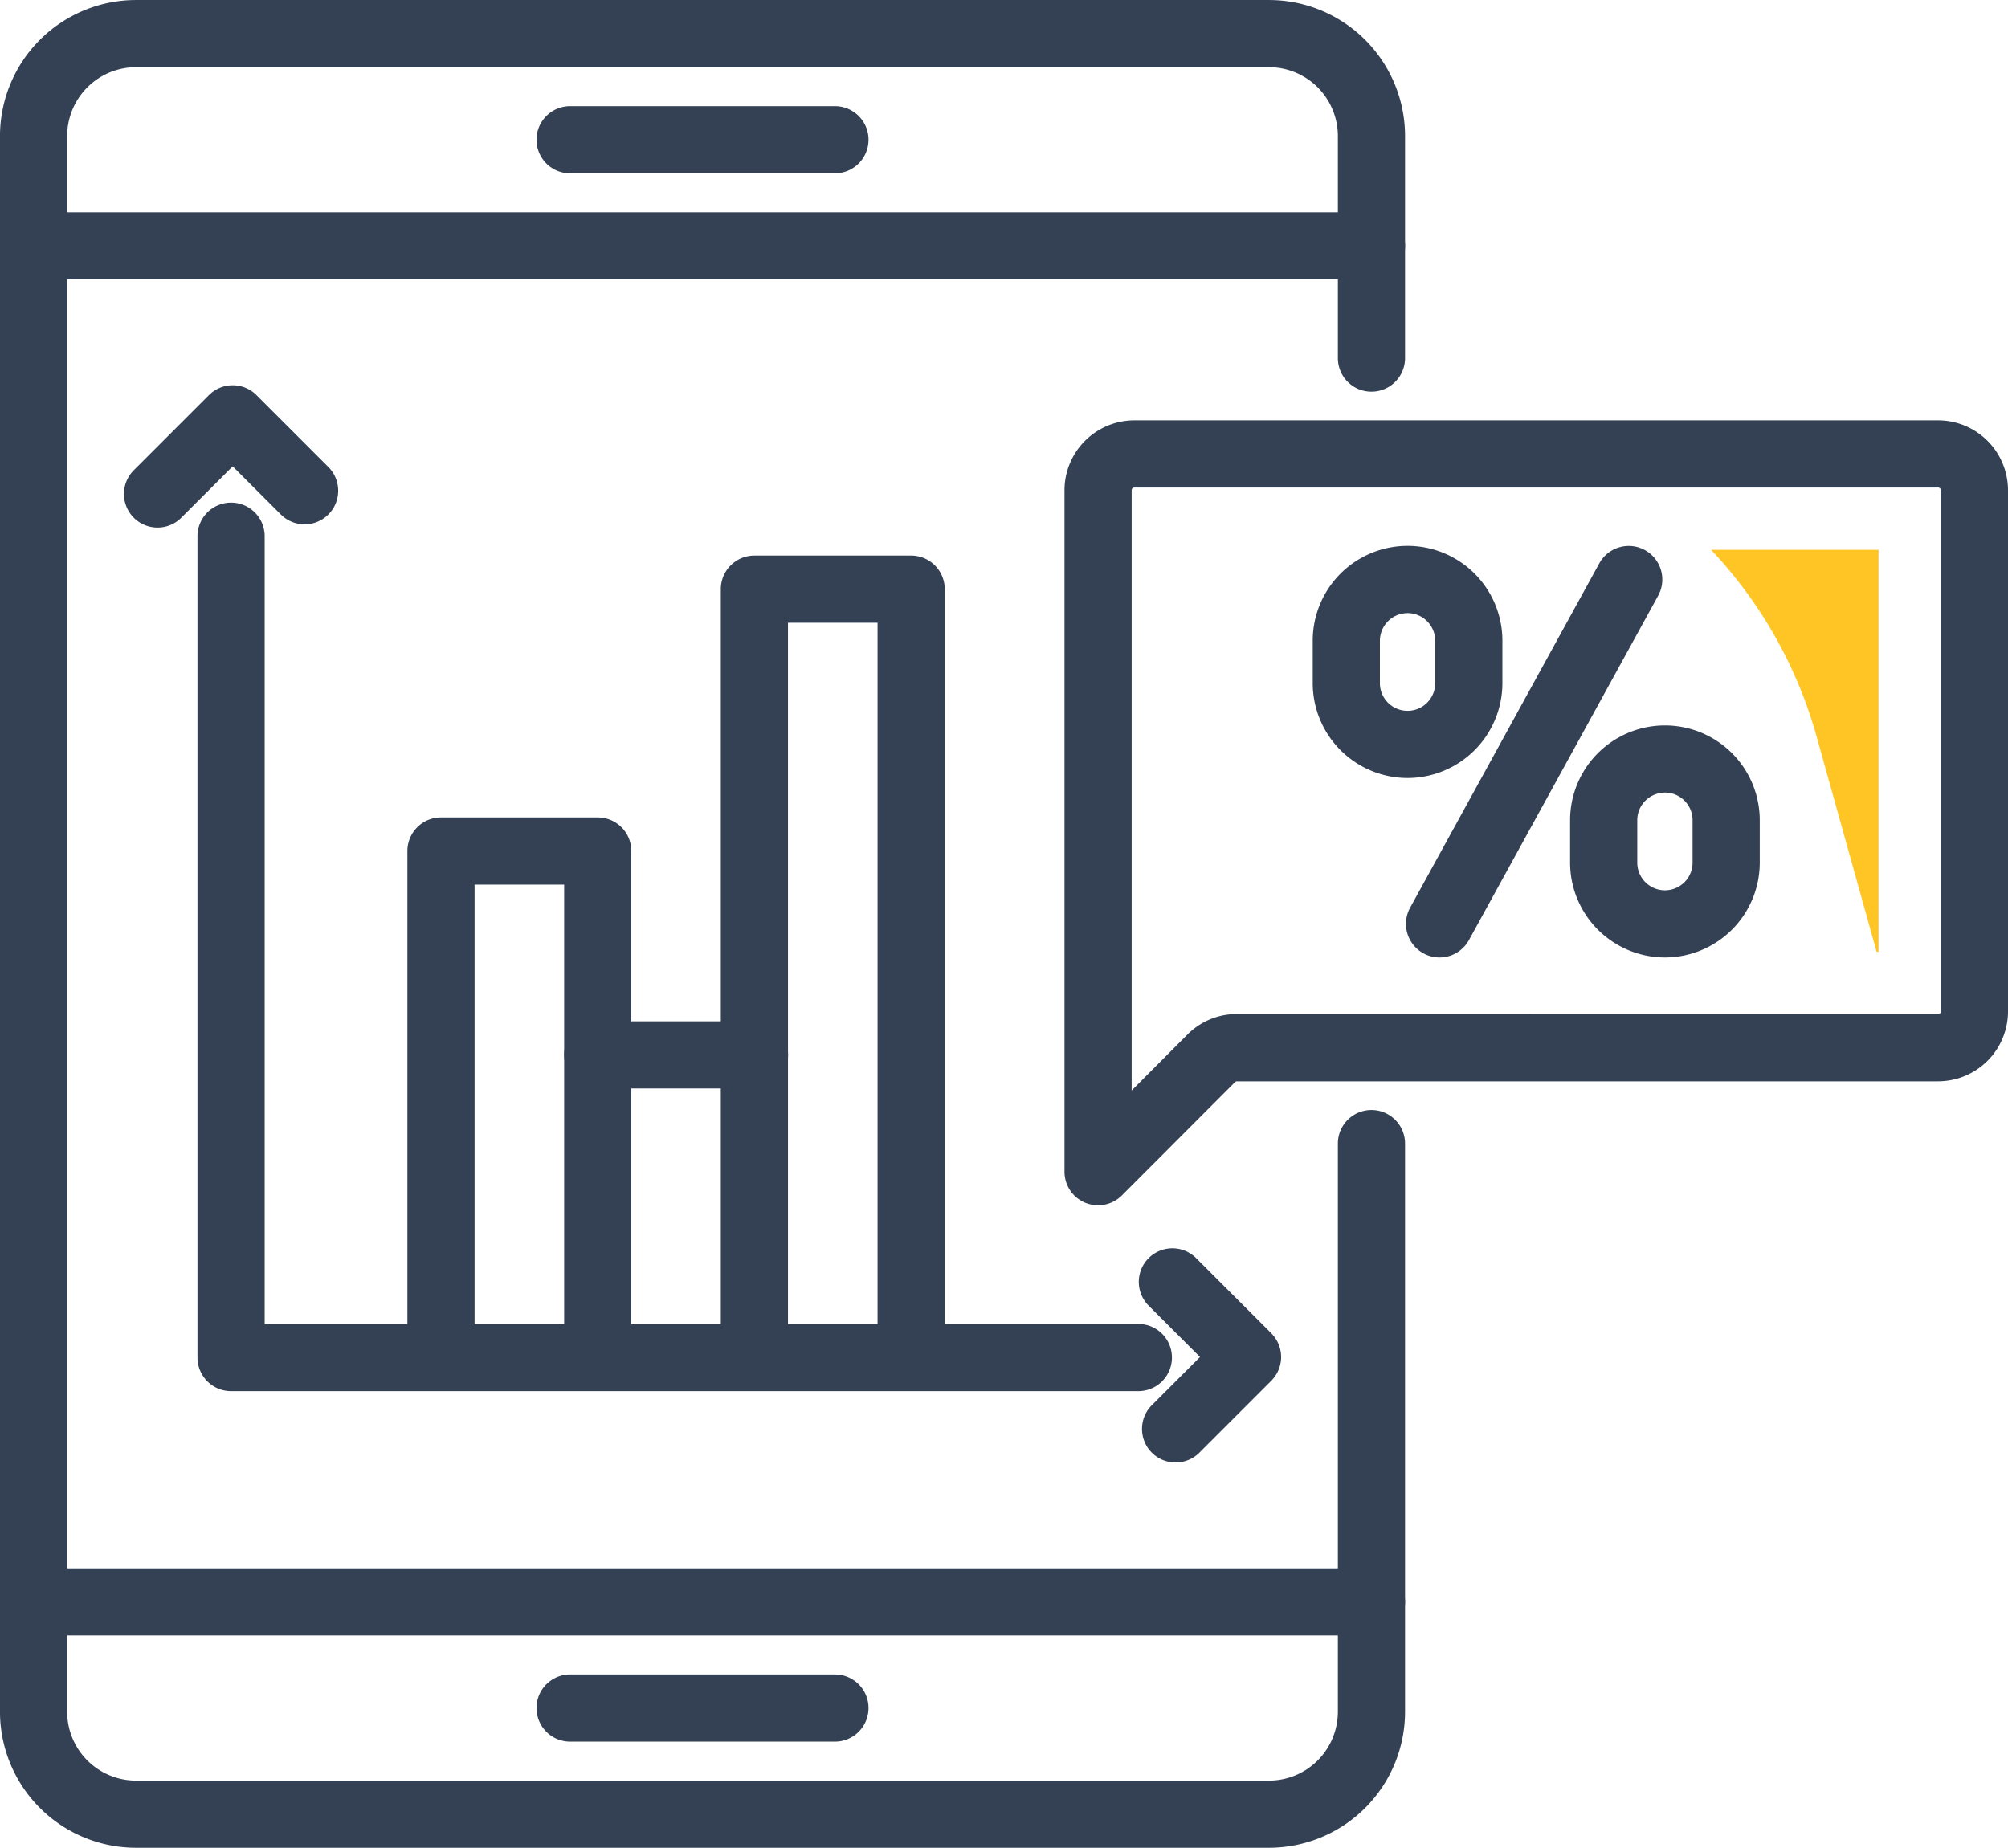
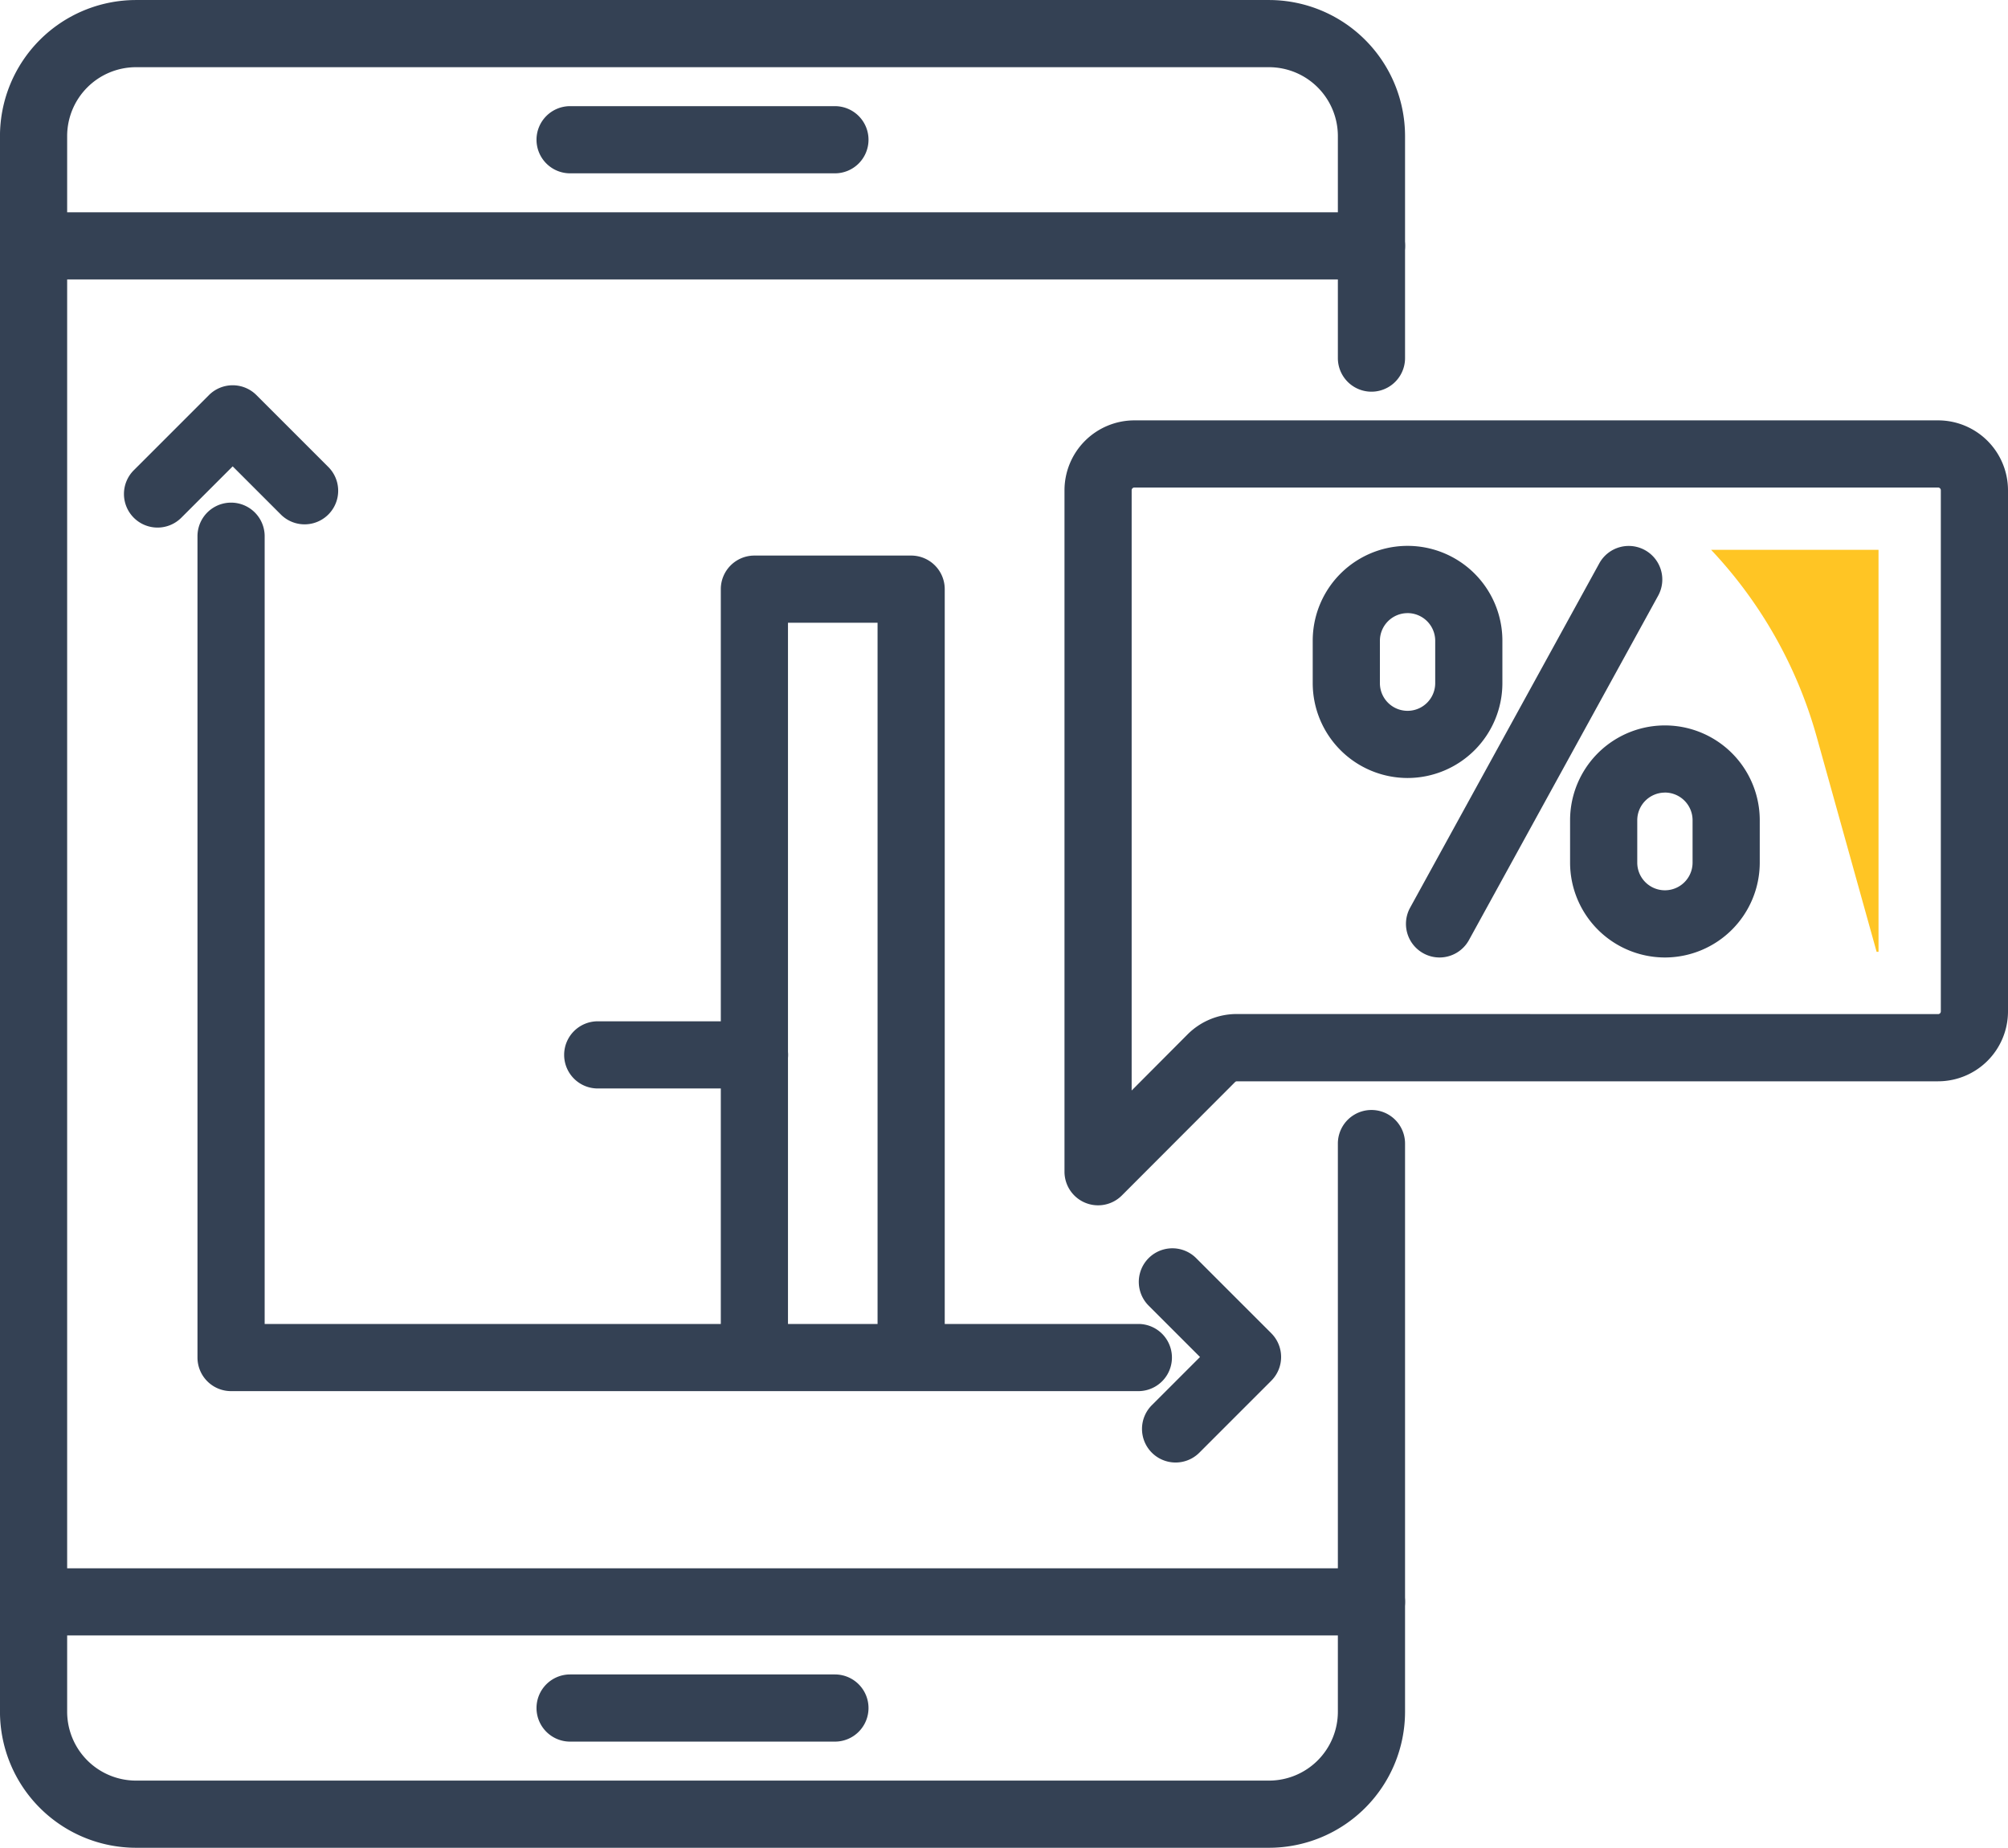
<svg xmlns="http://www.w3.org/2000/svg" width="89.671" height="82.523" viewBox="0 0 89.671 82.523">
  <g transform="translate(10371.373 7397.036)">
    <path d="M11.826,1.5H0A1.5,1.5,0,0,1-1.5,0,1.5,1.5,0,0,1,0-1.5H11.826a1.5,1.5,0,0,1,1.5,1.5A1.5,1.5,0,0,1,11.826,1.5Z" transform="translate(-10345.914 -7390.795)" fill="#344154" />
    <path d="M2288.114,1396.724h-50.6a6.08,6.08,0,0,1-6.073-6.073v-70.376a6.08,6.08,0,0,1,6.073-6.073h50.6a6.08,6.08,0,0,1,6.073,6.073v9.919a1.5,1.5,0,0,1-3,0v-9.919a3.077,3.077,0,0,0-3.073-3.073h-50.6a3.077,3.077,0,0,0-3.073,3.073v70.376a3.077,3.077,0,0,0,3.073,3.073h50.6a3.077,3.077,0,0,0,3.073-3.073v-25.377a1.5,1.5,0,0,1,3,0v25.377A6.08,6.08,0,0,1,2288.114,1396.724Z" transform="translate(-12602.815 -8711.237)" fill="#344154" />
    <path d="M11.826,1.5H0A1.5,1.5,0,0,1-1.5,0,1.5,1.5,0,0,1,0-1.5H11.826a1.5,1.5,0,0,1,1.5,1.5A1.5,1.5,0,0,1,11.826,1.5Z" transform="translate(-10345.914 -7320.754)" fill="#344154" />
    <path d="M59.745,1.5H0A1.5,1.5,0,0,1-1.5,0,1.5,1.5,0,0,1,0-1.5H59.745a1.5,1.5,0,0,1,1.5,1.5A1.5,1.5,0,0,1,59.745,1.5Z" transform="translate(-10369.872 -7386.055)" fill="#344154" />
    <path d="M59.745,1.5H0A1.5,1.5,0,0,1-1.5,0,1.5,1.5,0,0,1,0-1.5H59.745a1.5,1.5,0,0,1,1.5,1.5A1.5,1.5,0,0,1,59.745,1.5Z" transform="translate(-10369.873 -7325.495)" fill="#344154" />
-     <path d="M2265.438,1390.886a1.5,1.5,0,0,1-1.5-1.5v-21.026h-4v21.026a1.5,1.5,0,0,1-3,0v-22.526a1.5,1.5,0,0,1,1.5-1.5h7a1.5,1.5,0,0,1,1.5,1.5v22.526A1.5,1.5,0,0,1,2265.438,1390.886Z" transform="translate(-12610.118 -8725.889)" fill="#344154" />
    <path d="M7,1.5H0A1.5,1.5,0,0,1-1.5,0,1.5,1.5,0,0,1,0-1.5H7A1.5,1.5,0,0,1,8.5,0,1.5,1.5,0,0,1,7,1.5Z" transform="translate(-10344.68 -7349.924)" fill="#344154" />
    <path d="M2285.051,1386.192a1.5,1.5,0,0,1-1.5-1.5v-32.721h-4v32.721a1.5,1.5,0,0,1-3,0v-34.221a1.5,1.5,0,0,1,1.5-1.5h7a1.5,1.5,0,0,1,1.5,1.5v34.221A1.5,1.5,0,0,1,2285.051,1386.192Z" transform="translate(-12615.735 -8721.195)" fill="#344154" />
    <path d="M2285.815,1385.339H2245.3a1.5,1.5,0,0,1-1.5-1.5v-36.681a1.5,1.5,0,0,1,3,0v35.181h39.016a1.5,1.5,0,0,1,0,3Z" transform="translate(-12606.354 -8720.246)" fill="#344154" />
    <path d="M2240.7,1344.669a1.5,1.5,0,0,1-1.061-2.561l3.355-3.355a1.5,1.5,0,0,1,2.122,0l3.211,3.211a1.5,1.5,0,0,1-2.122,2.121l-2.15-2.15-2.294,2.294A1.5,1.5,0,0,1,2240.7,1344.669Z" transform="translate(-12605.037 -8718.143)" fill="#344154" />
    <path d="M2304.354,1401.893a1.5,1.5,0,0,1-1.061-2.561l2.151-2.151-2.294-2.294a1.5,1.5,0,0,1,2.121-2.122l3.355,3.355a1.5,1.5,0,0,1,0,2.121l-3.211,3.212A1.5,1.5,0,0,1,2304.354,1401.893Z" transform="translate(-12623.228 -8733.612)" fill="#344154" />
    <path d="M0,16.88a1.493,1.493,0,0,1-.721-.186,1.5,1.5,0,0,1-.593-2.037L7.134-.722A1.5,1.5,0,0,1,9.17-1.315,1.5,1.5,0,0,1,9.763.722L1.315,16.1A1.5,1.5,0,0,1,0,16.88Z" transform="translate(-10307.088 -7371.154)" fill="#344154" />
    <path d="M2333.934,1369.966a4.24,4.24,0,0,1-4.235-4.235v-1.894a4.235,4.235,0,0,1,8.47,0v1.894A4.24,4.24,0,0,1,2333.934,1369.966Zm0-7.364a1.236,1.236,0,0,0-1.235,1.234v1.894a1.235,1.235,0,0,0,2.47,0v-1.894A1.236,1.236,0,0,0,2333.934,1362.6Z" transform="translate(-12630.957 -8724.24)" fill="#344154" />
    <path d="M2317.829,1358.732a4.24,4.24,0,0,1-4.235-4.235V1352.6a4.235,4.235,0,0,1,8.47,0v1.894A4.24,4.24,0,0,1,2317.829,1358.732Zm0-7.363a1.236,1.236,0,0,0-1.235,1.234v1.894a1.235,1.235,0,1,0,2.47,0V1352.6A1.236,1.236,0,0,0,2317.829,1351.368Z" transform="translate(-12626.345 -8721.022)" fill="#344154" />
    <path d="M2301.179,1340.509h35.894a3.124,3.124,0,0,1,3.12,3.121v23.276a3.124,3.124,0,0,1-3.12,3.121h-31.314a.119.119,0,0,0-.085.036l-5.053,5.062a1.5,1.5,0,0,1-2.562-1.06V1343.63A3.124,3.124,0,0,1,2301.179,1340.509Zm35.894,26.517a.121.121,0,0,0,.12-.121V1343.63a.121.121,0,0,0-.12-.121h-35.894a.121.121,0,0,0-.121.121v26.808l2.491-2.5a3.1,3.1,0,0,1,2.208-.916Z" transform="translate(-12621.895 -8718.771)" fill="#344154" />
    <path d="M2345.314,1365.963h.085v-17.954h-7.477a20,20,0,0,1,4.716,8.353Z" transform="translate(-12632.883 -8720.49)" fill="#ffc524" />
  </g>
</svg>